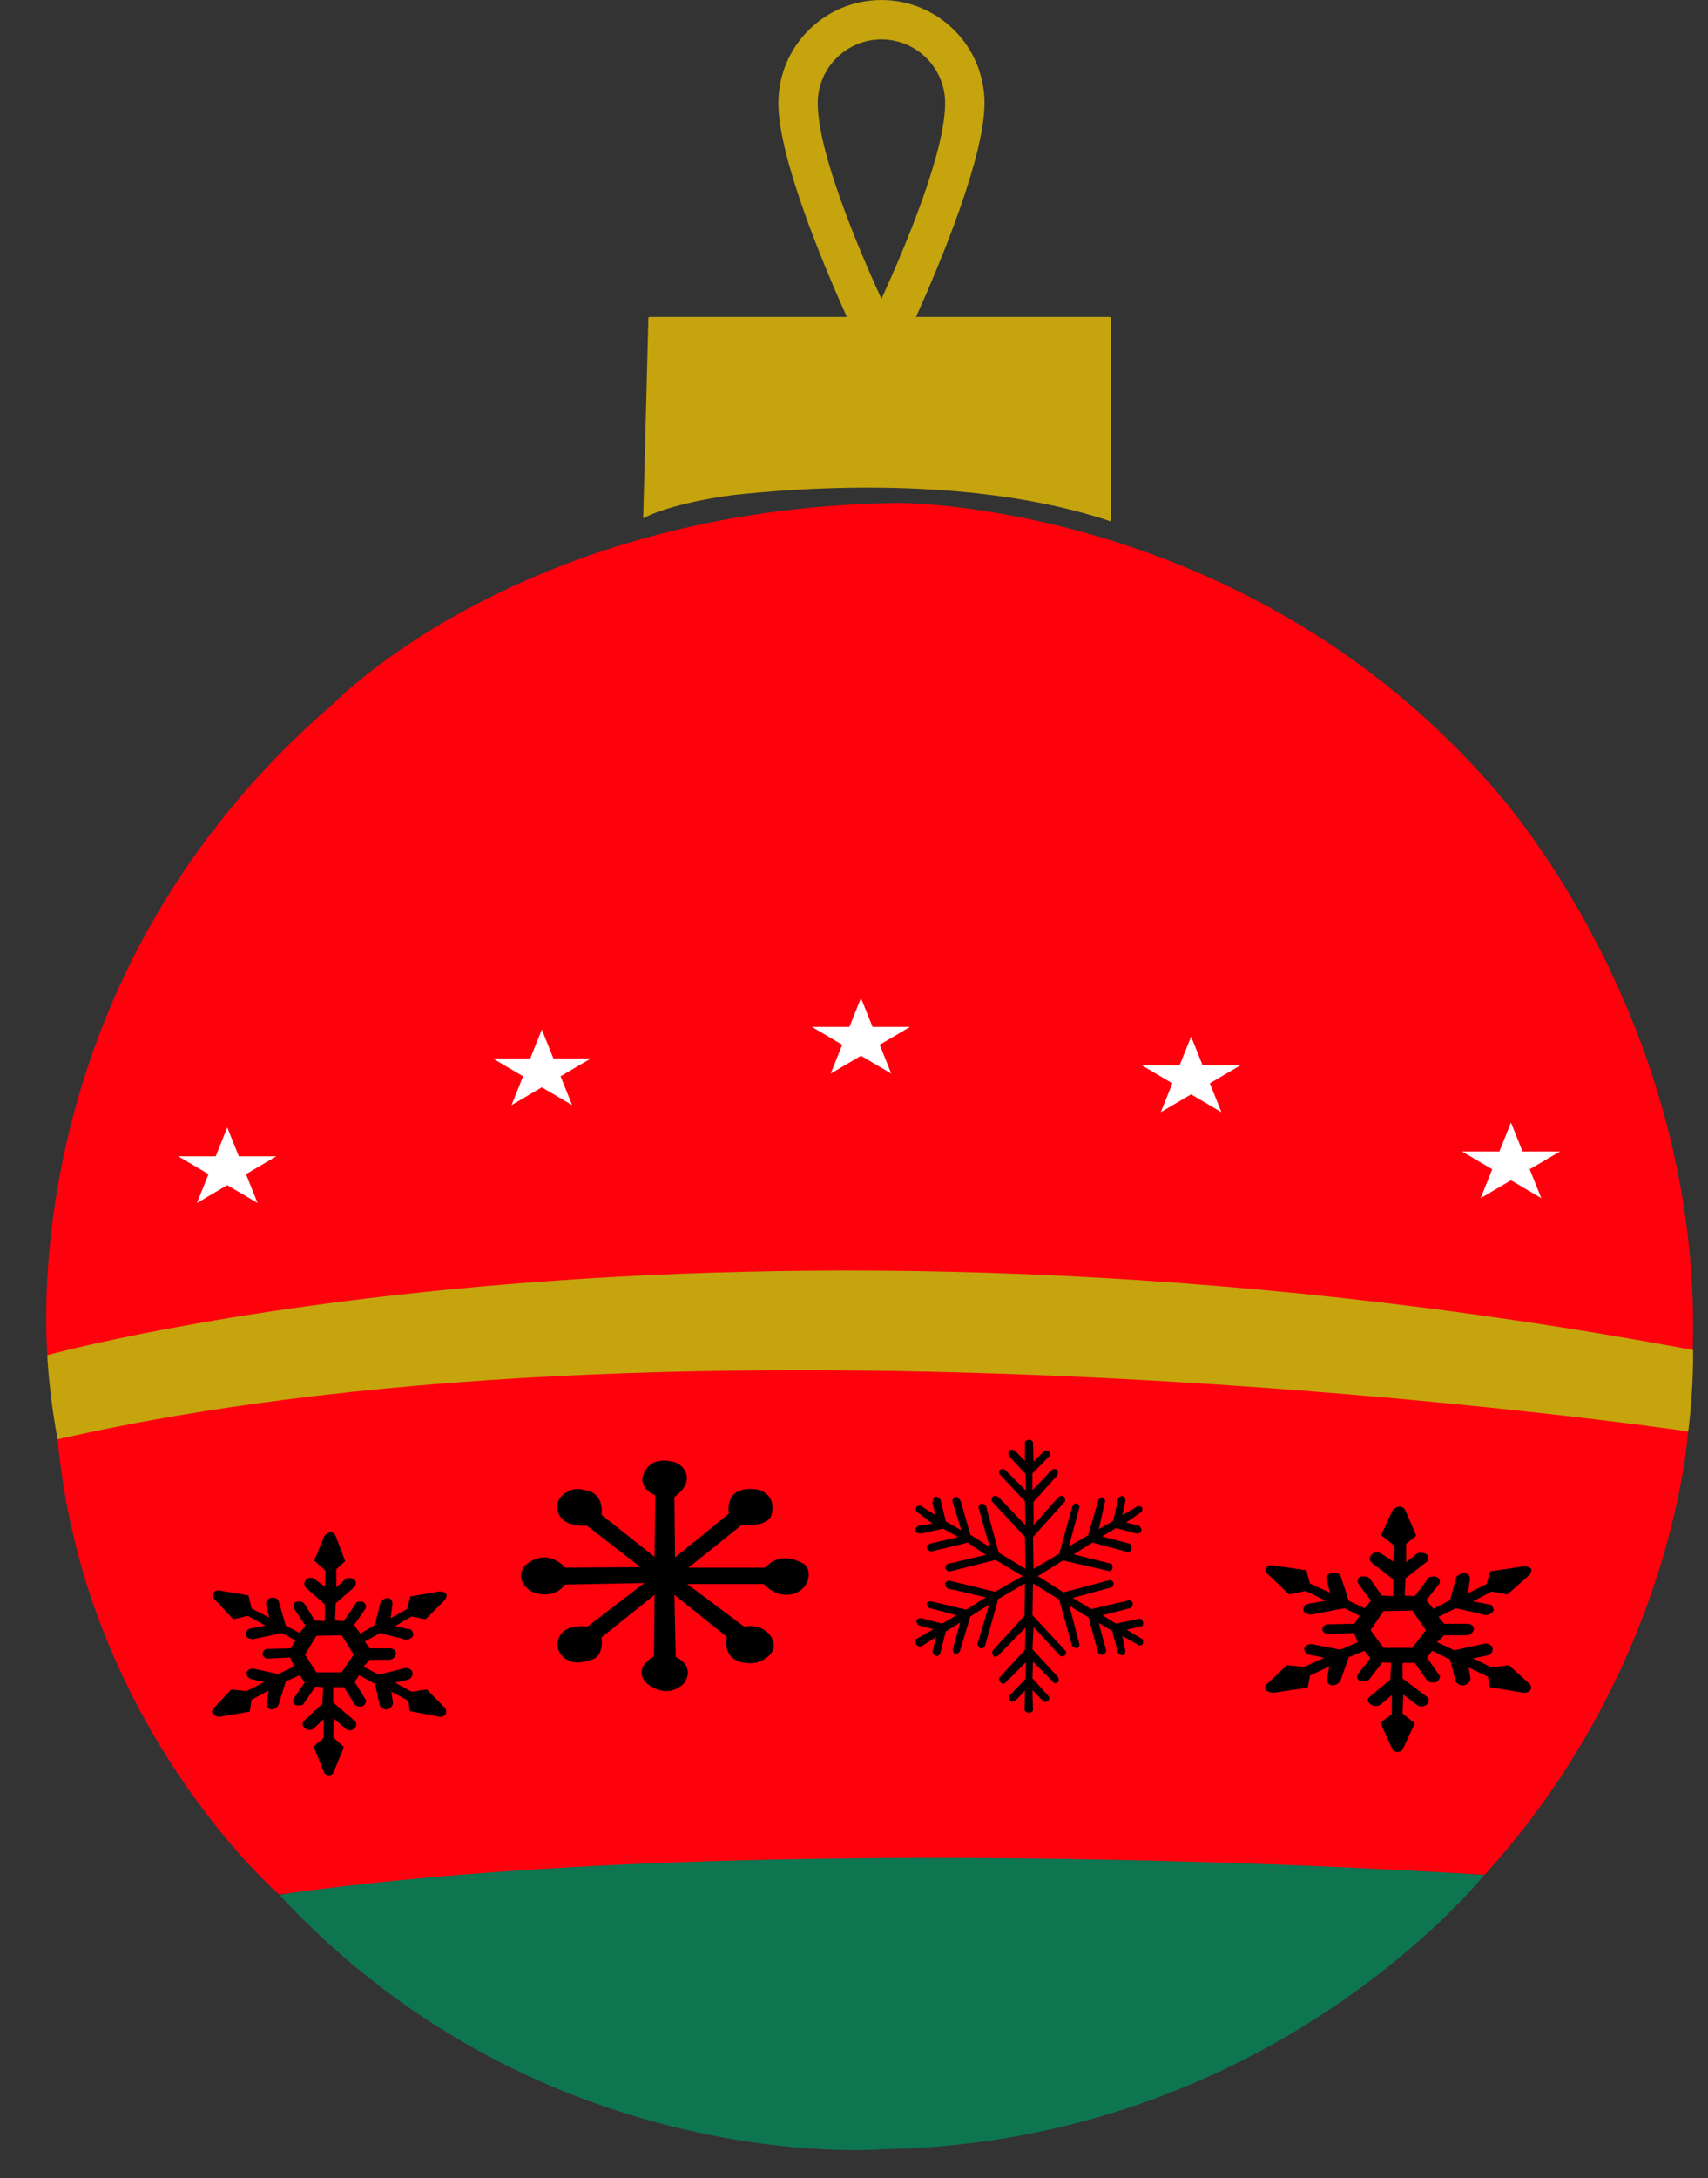
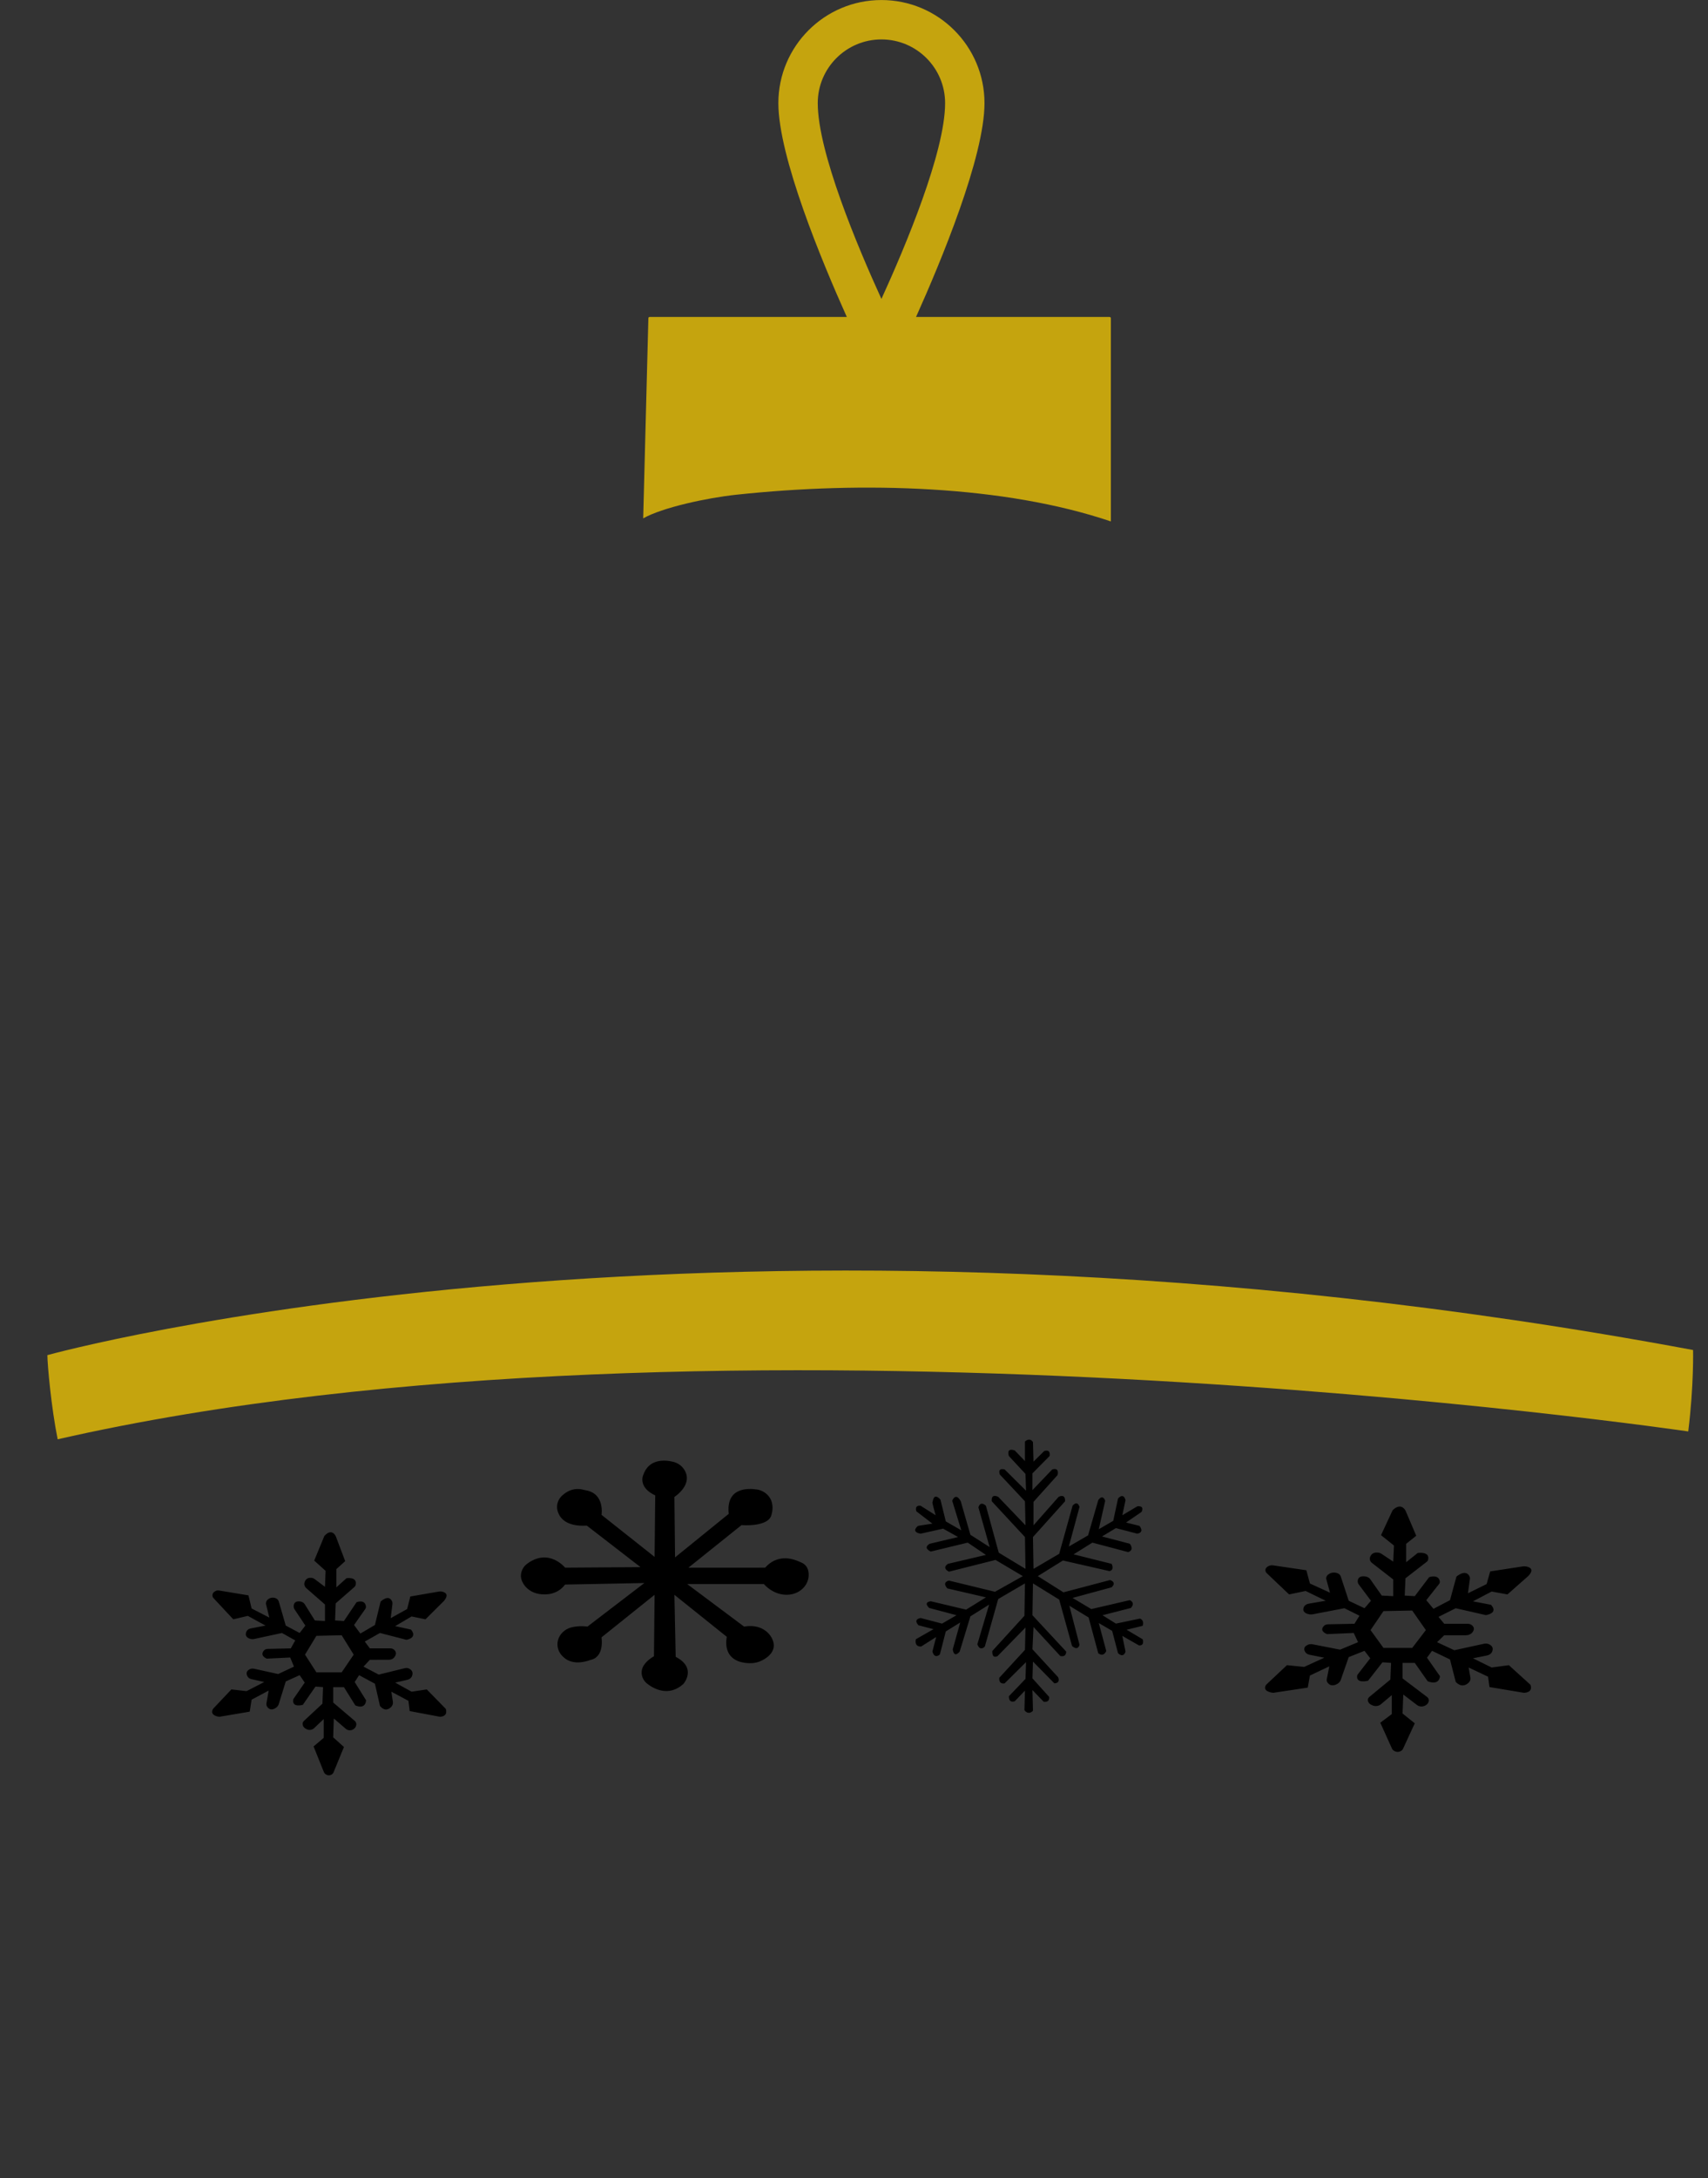
<svg xmlns="http://www.w3.org/2000/svg" clip-rule="evenodd" fill-rule="evenodd" height="1439.7" preserveAspectRatio="xMidYMid meet" stroke-linejoin="round" stroke-miterlimit="2" version="1.0" viewBox="175.0 39.4 1129.3 1439.7" width="1129.3" zoomAndPan="magnify">
  <rect x="175.0" y="39.4" width="1129.3" height="1439.7" fill="#333333" stroke="none" />
  <g id="change1_1">
-     <path d="M359.846,1292.1c0,-0 205.343,-50.452 796.499,-13.424c0,0 -140.554,177.203 -398.213,181.359c-0,0 -224.028,19.075 -398.286,-167.935Z" fill="#0e7551" />
-   </g>
+     </g>
  <g id="change2_1">
-     <path d="M212.778,987.413c-0,0 450.334,-103.23 1078.57,-4.205c0,-0 -8.117,155.842 -134.738,295.451c-0,-0 -474.02,-32.467 -797.068,12.987c-0,-0 -130.533,-112.677 -146.767,-304.233Zm-5.605,-42.099c0,0 -32.207,-251.425 189.089,-441.553c-0,0 124.674,-128.829 372.982,-131.946c0,0 229.607,-1.039 393.761,189.089c0,-0 141.297,154.023 130.908,379.215c-0,0 -574.871,-116.102 -1086.74,5.195Z" fill="#ff000d" />
-   </g>
+     </g>
  <g id="change3_1">
    <path d="M402.403,1154.58l-7.106,-0l0,10.173c0,0 11.063,9.419 14.219,12.105c0.746,0.64 1.141,1.543 1.072,2.473c-0.081,1.009 -0.552,2.261 -2.14,3.198c-1.492,0.903 -3.478,0.748 -4.776,-0.373c-2.757,-2.367 -7.958,-6.85 -7.958,-6.85l-0.417,12.435l7.106,6.405c0,0 -5.723,13.955 -6.897,16.823c-0.194,0.475 -0.534,0.893 -0.977,1.206c-0.863,0.614 -2.391,1.224 -4.282,-0.052c-0.479,-0.317 -0.841,-0.752 -1.042,-1.256c-1.258,-3.119 -6.868,-17.097 -6.868,-17.097l6.688,-5.654l0,-12.435c0,0 -4.03,3.828 -6.352,6.027c-1.181,1.121 -3.017,1.454 -4.586,0.831c-1.426,-0.574 -2.852,-1.616 -2.991,-3.505c-0.063,-0.794 0.252,-1.576 0.87,-2.149c2.735,-2.549 12.222,-11.377 12.222,-11.377l0.421,-10.928l-5.018,-0.376l-8.36,12.056c-0,-0 -7.483,2.268 -6.283,-3.702c0.007,-0.04 0.022,-0.08 0.047,-0.116c0.556,-0.804 7.49,-10.876 7.49,-10.876l-3.346,-4.898l-9.194,4.144c0,-0 -3.463,11.188 -4.637,14.97c-0.307,0.992 -0.973,1.866 -1.891,2.482c-1.529,1.019 -3.913,1.925 -5.672,-0.593c-0.519,-0.716 -0.721,-1.579 -0.571,-2.423c0.425,-2.437 1.482,-8.407 1.482,-8.407l-11.286,6.03l-1.255,7.912l-20.066,3.392c-0,-0 -5.885,-0.518 -4.626,-4.302c0.149,-0.475 0.409,-0.91 0.76,-1.283c1.862,-1.988 11.809,-12.504 11.809,-12.504l10.035,1.131l11.703,-6.03c-0,0 -5.841,-1.315 -8.609,-1.938c-1.101,-0.247 -2.022,-0.926 -2.512,-1.85c-0.725,-1.378 -1.119,-3.382 1.572,-4.674c0.834,-0.416 1.81,-0.531 2.732,-0.327c3.818,0.835 16.014,3.515 16.014,3.515l10.452,-4.899l-2.508,-6.03l-15.47,0.755c0,0 -4.791,-1.763 -2.004,-5.232c0.578,-0.735 1.503,-1.18 2.502,-1.203c3.96,-0.092 15.389,-0.349 15.389,-0.349l2.925,-5.275l-8.777,-4.899c0,0 -14.54,3.135 -18.333,3.953c-0.815,0.175 -1.664,0.158 -2.468,-0.05c-1.672,-0.438 -3.946,-1.582 -2.802,-4.625c0.432,-1.147 1.5,-2.007 2.816,-2.261c3.277,-0.633 9.918,-1.916 9.918,-1.916l-11.706,-6.405l-9.615,2.262c0,-0 -11.121,-11.908 -13.081,-14.008c-0.311,-0.33 -0.527,-0.725 -0.629,-1.151c-0.216,-0.899 -0.165,-2.347 1.821,-3.448c0.761,-0.422 1.668,-0.573 2.545,-0.428c4.265,0.705 19.379,3.207 19.379,3.207l2.089,8.667l11.706,6.03c0,-0 -1.444,-5.855 -2.143,-8.68c-0.296,-1.214 0.154,-2.476 1.178,-3.307c1.042,-0.847 2.611,-1.562 4.71,-1.002c1.232,0.333 2.18,1.223 2.505,2.344c1.207,4.134 4.619,15.919 4.619,15.919l9.194,4.899l3.763,-4.899c0,0 -5.496,-8.258 -7.095,-10.658c-0.38,-0.573 -0.592,-1.229 -0.614,-1.899c-0.037,-1.546 0.486,-3.906 4.315,-3.389c1.255,0.162 2.352,0.838 2.97,1.83c1.96,3.139 6.696,10.724 6.696,10.724l6.689,0.376l-0,-10.925c-0,-0 -8.799,-7.691 -12.343,-10.79c-1.119,-0.976 -1.565,-2.423 -1.166,-3.781c0.46,-1.586 1.605,-3.294 4.421,-3.056c0.83,0.056 1.616,0.346 2.256,0.827c1.877,1.395 6.832,5.117 6.832,5.117l0.417,-10.55l-7.526,-6.784l6.688,-16.203c0,-0 4.308,-5.624 7.475,-0.093c0.033,0.056 0.059,0.116 0.081,0.175c0.479,1.266 6.239,16.497 6.239,16.497l-5.851,5.277l-0,12.056l6.688,-6.029c0,-0 7.231,-1.293 6.086,4.381c-0.103,0.531 -0.388,1.019 -0.816,1.391c-2.505,2.199 -12.375,10.81 -12.375,10.81l-0.421,11.304l5.855,0.376l8.36,-12.435c0,-0 5.398,-2.153 6.177,2.614c0.117,0.656 -0.036,1.325 -0.428,1.883c-1.751,2.508 -7.42,10.579 -7.42,10.579l4.18,5.65l9.615,-5.65l3.759,-15.452c0,0 5.021,-4.942 7.395,-0.59c0.376,0.659 0.53,1.408 0.439,2.143c-0.286,2.403 -1.145,9.376 -1.145,9.376l10.869,-6.03l2.092,-8.291c-0,-0 15.396,-2.657 18.929,-3.267c0.695,-0.119 1.404,-0.106 2.092,0.043c1.945,0.432 4.897,1.793 1.17,6.197c-0.022,0.027 -0.047,0.053 -0.073,0.08c-0.735,0.728 -12.087,12.023 -12.087,12.023l-9.197,-1.886l-10.866,6.405l10.449,2.262c-0,-0 4.783,4.964 -2.663,6.722c-0.168,0.042 -0.343,0.039 -0.512,-0.004c-2.139,-0.55 -17.309,-4.457 -17.309,-4.457l-10.031,5.654l3.342,4.52l13.638,-0c0.855,-0 1.682,0.293 2.315,0.817c1.057,0.887 2.106,2.509 0.365,4.922c-0.812,1.118 -2.194,1.794 -3.675,1.794c-4.001,0.003 -12.643,0.003 -12.643,0.003l-4.18,4.523l10.035,5.275c0,-0 13.338,-3.281 17.298,-4.253c0.918,-0.224 1.899,-0.129 2.743,0.267c1.408,0.666 3.05,2.077 1.99,4.909c-0.468,1.249 -1.613,2.198 -3.032,2.518c-2.907,0.656 -8.13,1.836 -8.13,1.836l10.866,6.027l10.035,-1.507l12.54,12.814c-0,0 2.033,4.929 -3.763,5.275l-20.063,-3.768l-0.838,-6.785l-11.285,-6.029c-0,-0 0.65,4.318 1.016,6.722c0.183,1.206 -0.227,2.426 -1.123,3.342c-1.546,1.57 -4.267,3.089 -7.42,-0.642l-3.342,-14.697l-10.452,-5.65l-2.926,4.519l7.523,12.06c-0,-0 0.04,6.346 -7.106,3.392l-7.523,-12.059Zm708.021,-16.031l-8.072,0l0,10.267c0,0 12.567,9.505 16.153,12.217c0.847,0.645 1.296,1.557 1.217,2.495c-0.092,1.018 -0.627,2.282 -2.43,3.227c-1.695,0.912 -3.951,0.755 -5.426,-0.376c-3.133,-2.389 -9.04,-6.913 -9.04,-6.913l-0.474,12.549l8.072,6.464c0,0 -6.501,14.083 -7.835,16.977c-0.22,0.479 -0.606,0.902 -1.109,1.218c-0.98,0.619 -2.717,1.234 -4.865,-0.053c-0.544,-0.32 -0.955,-0.759 -1.184,-1.268c-1.429,-3.147 -7.802,-17.253 -7.802,-17.253l7.599,-5.706l-0,-12.549c-0,-0 -4.579,3.862 -7.217,6.082c-1.341,1.131 -3.427,1.467 -5.209,0.838c-1.62,-0.579 -3.241,-1.63 -3.398,-3.537c-0.071,-0.801 0.286,-1.59 0.988,-2.169c3.108,-2.571 13.884,-11.481 13.884,-11.481l0.478,-11.029l-5.7,-0.379l-9.497,12.167c0,-0 -8.5,2.288 -7.137,-3.737c0.008,-0.04 0.025,-0.079 0.054,-0.116c0.632,-0.812 8.508,-10.976 8.508,-10.976l-3.801,-4.943l-10.444,4.182c-0,-0 -3.934,11.291 -5.268,15.107c-0.349,1.002 -1.105,1.883 -2.148,2.505c-1.736,1.028 -4.445,1.943 -6.443,-0.599c-0.59,-0.721 -0.819,-1.593 -0.648,-2.445c0.482,-2.458 1.682,-8.483 1.682,-8.483l-12.82,6.084l-1.425,7.985l-22.795,3.424c-0,-0 -6.685,-0.523 -5.255,-4.342c0.17,-0.479 0.465,-0.918 0.864,-1.294c2.114,-2.006 13.414,-12.619 13.414,-12.619l11.4,1.141l13.294,-6.085c-0,-0 -6.635,-1.328 -9.78,-1.956c-1.25,-0.25 -2.297,-0.935 -2.854,-1.867c-0.822,-1.39 -1.271,-3.413 1.787,-4.717c0.947,-0.42 2.056,-0.536 3.103,-0.33c4.337,0.842 18.192,3.547 18.192,3.547l11.873,-4.944l-2.85,-6.085l-17.573,0.762c0,-0 -5.442,-1.78 -2.276,-5.28c0.656,-0.742 1.707,-1.191 2.841,-1.214c4.5,-0.093 17.482,-0.353 17.482,-0.353l3.323,-5.323l-9.97,-4.944c-0,0 -16.518,3.164 -20.826,3.989c-0.926,0.176 -1.89,0.16 -2.804,-0.05c-1.899,-0.442 -4.483,-1.597 -3.182,-4.667c0.49,-1.158 1.703,-2.027 3.198,-2.283c3.723,-0.639 11.267,-1.933 11.267,-1.933l-13.298,-6.464l-10.922,2.282c0,0 -12.633,-12.017 -14.86,-14.136c-0.353,-0.332 -0.598,-0.732 -0.715,-1.161c-0.245,-0.908 -0.187,-2.369 2.069,-3.48c0.864,-0.426 1.895,-0.579 2.892,-0.432c4.844,0.712 22.014,3.237 22.014,3.237l2.372,8.746l13.298,6.085c0,0 -1.641,-5.908 -2.434,-8.76c-0.337,-1.224 0.174,-2.498 1.337,-3.337c1.184,-0.855 2.967,-1.576 5.351,-1.011c1.4,0.336 2.476,1.234 2.846,2.366c1.371,4.172 5.247,16.065 5.247,16.065l10.444,4.944l4.275,-4.944c-0,0 -6.244,-8.334 -8.06,-10.756c-0.432,-0.579 -0.673,-1.241 -0.698,-1.916c-0.041,-1.56 0.553,-3.942 4.903,-3.42c1.425,0.163 2.671,0.845 3.373,1.846c2.227,3.168 7.607,10.823 7.607,10.823l7.598,0.379l-0,-11.025c-0,-0 -9.995,-7.762 -14.021,-10.889c-1.271,-0.985 -1.778,-2.446 -1.325,-3.816c0.523,-1.601 1.823,-3.324 5.022,-3.084c0.943,0.056 1.837,0.349 2.564,0.835c2.131,1.407 7.76,5.163 7.76,5.163l0.474,-10.646l-8.55,-6.847l7.598,-16.352c0,0 4.894,-5.676 8.492,-0.093c0.037,0.057 0.066,0.116 0.091,0.176c0.544,1.278 7.088,16.648 7.088,16.648l-6.647,5.327l-0,12.166l7.598,-6.085c-0,0 8.213,-1.304 6.913,4.422c-0.117,0.535 -0.441,1.028 -0.927,1.404c-2.845,2.219 -14.058,10.909 -14.058,10.909l-0.478,11.408l6.651,0.379l9.497,-12.549c0,-0 6.132,-2.173 7.017,2.638c0.133,0.662 -0.042,1.338 -0.486,1.9c-1.99,2.532 -8.429,10.676 -8.429,10.676l4.748,5.702l10.922,-5.702l4.271,-15.593c-0,-0 5.704,-4.987 8.4,-0.596c0.428,0.666 0.602,1.421 0.498,2.163c-0.324,2.425 -1.3,9.461 -1.3,9.461l12.347,-6.084l2.376,-8.368c0,0 17.49,-2.681 21.503,-3.297c0.79,-0.119 1.596,-0.106 2.377,0.044c2.21,0.435 5.562,1.809 1.329,6.254c-0.025,0.027 -0.054,0.053 -0.083,0.08c-0.835,0.735 -13.73,12.133 -13.73,12.133l-10.449,-1.903l-12.342,6.465l11.869,2.282c-0,-0 5.434,5.01 -3.025,6.783c-0.191,0.044 -0.39,0.04 -0.581,-0.003c-2.431,-0.555 -19.663,-4.498 -19.663,-4.498l-11.395,5.706l3.797,4.561l15.491,0c0.973,0 1.911,0.296 2.63,0.825c1.201,0.895 2.393,2.532 0.416,4.967c-0.923,1.128 -2.493,1.81 -4.176,1.81c-4.544,0.003 -14.361,0.003 -14.361,0.003l-4.749,4.565l11.4,5.323c-0,0 15.151,-3.31 19.65,-4.292c1.043,-0.226 2.156,-0.129 3.116,0.27c1.599,0.672 3.465,2.096 2.26,4.954c-0.532,1.26 -1.832,2.219 -3.444,2.541c-3.303,0.662 -9.235,1.853 -9.235,1.853l12.342,6.082l11.4,-1.52l14.245,12.931c0,0 2.31,4.974 -4.274,5.324l-22.791,-3.803l-0.952,-6.847l-12.82,-6.085c-0,0 0.739,4.358 1.155,6.784c0.207,1.217 -0.258,2.448 -1.276,3.373c-1.757,1.584 -4.848,3.118 -8.429,-0.649l-3.797,-14.831l-11.873,-5.702l-3.324,4.561l8.546,12.17c-0,-0 0.046,6.404 -8.072,3.423l-8.546,-12.17Zm-252.079,-62.138l16.976,-9.967l8.841,-31.746c0,0 2.971,-4.057 4.598,0.738l-7.073,26.209l12.732,-7.382l6.719,-23.256c0,-0 2.734,-4.437 4.598,0.369l-4.244,18.826l9.549,-5.537l3.183,-14.766c-0,0 3.491,-4.308 4.951,1.108l-2.122,9.966l9.903,-5.906c-0,0 4.955,-0.889 2.829,3.692l-10.256,7.013l8.841,2.215c0,0 3.714,4.142 -1.414,5.168l-14.147,-3.691l-9.195,5.537l18.391,4.799c-0,-0 3.317,4.031 -1.061,5.537l-23.696,-6.276l-12.378,7.752l25.11,6.276c-0,-0 2.171,3.983 -1.415,4.799l-30.769,-7.014l-16.622,10.336l16.976,10.705l30.769,-8.121c-0,-0 4.743,1.288 1.061,4.799l-25.818,7.013l12.379,7.383l25.464,-5.906c-0,-0 3.957,1.536 0.707,5.168l-18.744,4.799l8.841,5.537l15.915,-3.322c0,-0 3.102,0.934 1.768,4.798l-10.609,2.584l10.609,6.276c0,-0 1.61,4.359 -2.475,4.06l-10.964,-6.275l2.122,10.336c0,-0 -1.047,4.666 -4.951,1.107l-3.89,-14.765l-8.842,-5.168l4.951,18.457c0,-0 -1.637,4.396 -5.305,1.476l-6.366,-23.625l-12.732,-7.752l6.72,25.84c0,0 -0.92,4.378 -4.951,0.739l-8.488,-30.639l-17.33,-10.705l-0.353,21.041l22.28,23.994c0,-0 0.386,3.917 -3.89,2.953l-17.683,-19.195l-0.707,14.765l16.975,18.457c0,0 1.921,3.799 -2.475,4.061l-14.147,-14.396l-0.353,11.074c-0,-0 9.573,10.638 10.829,12.03c0.113,0.126 0.187,0.281 0.215,0.45c0.068,0.879 0.061,3.319 -3.246,3.061c-0.198,-0.008 -0.386,-0.096 -0.527,-0.244c-1.142,-1.148 -7.271,-7.545 -7.271,-7.545c-0,-0 0.282,10.982 0.343,13.252c0.007,0.303 -0.11,0.594 -0.326,0.801c-0.895,0.712 -3.144,2.156 -5.322,-0.764l0.353,-12.92l-6.719,7.014c-0,-0 -4.036,1.69 -3.891,-3.323l10.964,-11.443l0.354,-11.074l-14.147,14.027c-0,0 -3.965,1.026 -3.537,-3.691l16.976,-18.457l0.354,-14.766l-18.391,18.826c0,0 -3.869,2.381 -3.536,-3.322l21.22,-23.256l0.353,-21.41l-17.683,10.336l-8.842,31.377c0,-0 -3.08,3.625 -4.951,-1.477l7.781,-26.209l-12.379,7.752l-7.073,23.256c0,-0 -3.724,4.921 -4.598,-1.477l4.952,-17.718l-9.549,5.906l-3.89,15.135c-0,-0 -3.41,3.595 -4.952,-1.846l2.476,-9.598l-9.903,6.276c0,-0 -4.615,0.627 -3.536,-4.799l11.671,-6.645l-9.903,-2.584c-0,0 -3.989,-3.809 1.415,-4.799l14.146,3.692l9.549,-5.537l-18.037,-4.799c0,-0 -4.318,-3.78 1.061,-4.43l23.342,5.537l13.086,-8.121l-25.464,-5.906c-0,-0 -4.035,-3.924 1.061,-5.168l30.415,7.383l18.391,-10.336l-18.037,-10.705l-30.769,7.752c-0,-0 -5.104,-2.156 -0.708,-5.168l25.111,-5.906l-12.025,-8.122l-24.403,5.907c0,-0 -5.637,-2.278 -0.707,-5.168l18.744,-4.43l-9.902,-5.537l-14.854,3.322c-0,0 -6.801,-0.79 -1.769,-5.168l9.549,-1.476l-10.61,-8.122c0,0 -1.598,-4.226 2.83,-3.691l9.902,6.275c0,0 -2.394,-8.405 -2.122,-8.49c0.273,-0.085 0.471,-7.191 5.305,-1.845l3.537,14.396l10.256,5.906l-6.012,-19.564c-0,-0 2.2,-6.028 5.658,0.369l6.366,22.148l12.732,8.122l-7.427,-26.21c0,0 0.962,-4.706 4.952,-1.107l8.488,31.008l17.683,10.705l-0.354,-21.041l-21.927,-23.625c0,-0 -0.927,-5.345 4.244,-2.953l18.037,18.826l-0.354,-15.873l-16.622,-17.719c-0,0 -1.885,-4.62 3.183,-3.322l14.147,14.027l-0.354,-11.074l-10.964,-11.813c0,0 -2.189,-5.814 3.891,-3.691l6.719,7.014l0,-12.92c0,-0 3.063,-3.077 5.305,0.369l0.354,12.92l7.073,-7.014c0,0 4.396,-1.702 3.537,3.322l-11.317,11.444l-0,11.074l13.085,-13.658c0,-0 4.785,-1.885 3.537,3.691l-15.915,17.719l-0,15.504l16.622,-18.826c0,-0 4.523,-2.492 4.244,2.953l-21.22,23.625l0.354,21.041Zm-193.063,-28.932c-0,-0 18.164,1.573 19.851,-7.053c0.012,-0.056 0.025,-0.111 0.046,-0.166c0.25,-0.802 1.72,-6.068 -1.116,-10.723c-1.792,-2.94 -4.927,-4.992 -8.541,-5.593c-5.968,-0.906 -20.637,-1.445 -18.693,16.083l-35.502,28.793l-0.422,-39.972c-0,0 12.949,-8.219 6.394,-18.204c-1.657,-2.522 -4.332,-4.346 -7.442,-5.075c-5.748,-1.313 -16.01,-1.949 -19.662,9.052c-0.004,0.013 -0.008,0.026 -0.016,0.039c-0.241,0.606 -2.942,8.107 8.047,13.172l-0.423,40.649l-35.079,-27.777c0,0 2.287,-13.997 -10.27,-16.21c-0.647,-0.114 -1.293,-0.253 -1.927,-0.417c-2.532,-0.737 -7.832,-1.197 -13.06,3.206c-3.964,3.067 -5.253,8.154 -3.174,12.507c1.83,4.3 6.788,8.741 18.71,8.028l35.502,27.438l-49.871,0.338c-0,0 -10.803,-13.349 -25.265,-2.445c-1.306,0.986 -2.338,2.249 -2.993,3.68c-0.9,1.935 -1.555,4.791 -0.101,7.955c1.944,4.344 6.208,7.456 11.272,8.22c4.382,0.711 11.859,0.577 17.087,-6.231l52.407,-1.016l-37.615,28.793c0,-0 -5.287,-0.832 -10.701,0.546c-4.349,1.167 -7.692,4.362 -8.778,8.389c-1.086,4.028 0.249,8.281 3.508,11.165c3.419,3.229 9.095,5.147 18.084,1.918c0.152,-0.053 0.309,-0.092 0.465,-0.115c1.809,-0.403 8.102,-2.774 6.72,-14.79l35.079,-28.115l-0.423,40.649c0,-0 -4.695,2.418 -7.024,6.457c-2.16,3.952 -1.111,8.744 2.544,11.63c3.973,3.149 14.091,9.096 23.922,0.205c-0,-0 9.327,-10.456 -5.072,-17.954l-0.845,-40.987l34.656,27.777c-0,-0 -4.315,17.03 15.232,17.426c2.831,0.083 5.633,-0.556 8.093,-1.845c4.311,-2.221 10.169,-6.83 6.686,-14.22c-0.008,-0.012 -0.012,-0.024 -0.017,-0.036c-0.257,-0.614 -4.64,-10.421 -18.583,-8.1l-37.615,-28.116l50.717,0c-0,0 6.703,8.209 17.095,6.973c3.906,-0.469 7.43,-2.382 9.755,-5.292c2.329,-2.911 3.25,-6.566 2.557,-10.117c-0.499,-2.534 -1.949,-4.835 -5.249,-6.059c-0.761,-0.288 -1.518,-0.601 -2.257,-0.939c-3.132,-1.246 -13.072,-4.462 -21.056,4.594c0,0 -51.249,0.051 -50.716,0l35.079,-28.115Zm-281.091,97.3l16.724,-0l7.939,-11.68l-7.939,-12.814l-16.724,0.379l-7.523,12.435l7.523,11.68Zm705.545,-16.121l18.997,0l9.02,-11.787l-9.02,-12.932l-18.997,0.383l-8.546,12.549l8.546,11.787Z" />
  </g>
  <g id="change4_1">
    <path d="M206.329,935.125c0,-0 444.499,-123.505 1088.1,-3.377c0,0 0.583,23.36 -3.195,53.819c-0,-0 -640.807,-94.396 -1078.1,5.187c-4.157,-20.359 -6.789,-49.215 -6.807,-55.629Zm539.775,-661.946c0,0 -4.628,-9.507 -11.196,-24.257c-16.507,-36.719 -45.269,-105.94 -45.269,-141.358c0,-37.61 30.535,-68.145 68.146,-68.145c37.61,0 68.145,30.535 68.145,68.145c-0,35.418 -28.762,104.639 -45.269,141.358l127.998,-0c0.219,-0 0.428,0.087 0.583,0.241c0.154,0.155 0.241,0.364 0.241,0.583l0,134.311c-70.414,-23.803 -163.532,-26.619 -247.612,-17.656c-19.379,2.066 -48.908,8.449 -61.602,15.622c0,-0 3.143,-121.4 3.425,-132.318c0.011,-0.436 0.368,-0.783 0.804,-0.783l130.41,-0c6.568,14.75 11.196,24.257 11.196,24.257Zm11.681,-36.183c-15.819,-34.64 -42.104,-97.07 -42.104,-129.432c-0,-23.237 18.866,-42.103 42.104,-42.103c23.237,-0 42.103,18.866 42.103,42.103c0,32.362 -26.285,94.792 -42.103,129.432Z" fill="#c5a40e" />
  </g>
  <g id="change5_1">
-     <path d="M325.264,784.636l7.654,19.069l24.768,-0l-20.037,11.785l7.653,19.069l-20.038,-11.785l-20.037,11.785l7.653,-19.069l-20.037,-11.785l24.768,-0l7.653,-19.069Zm848.755,-3.215l7.654,19.069l24.768,0l-20.038,11.786l7.654,19.069l-20.038,-11.785l-20.038,11.785l7.654,-19.069l-20.038,-11.786l24.769,0l7.653,-19.069Zm-211.49,-56.817l7.653,19.069l24.769,0l-20.038,11.785l7.653,19.069l-20.037,-11.785l-20.038,11.785l7.654,-19.069l-20.038,-11.785l24.768,0l7.654,-19.069Zm-429.28,-4.643l7.654,19.069l24.768,0l-20.038,11.786l7.654,19.069l-20.038,-11.786l-20.038,11.786l7.654,-19.069l-20.038,-11.786l24.768,0l7.654,-19.069Zm211.004,-20.844l7.654,19.069l24.768,0l-20.038,11.786l7.654,19.069l-20.038,-11.786l-20.038,11.786l7.654,-19.069l-20.038,-11.786l24.768,0l7.654,-19.069Z" fill="#fff" />
-   </g>
+     </g>
</svg>